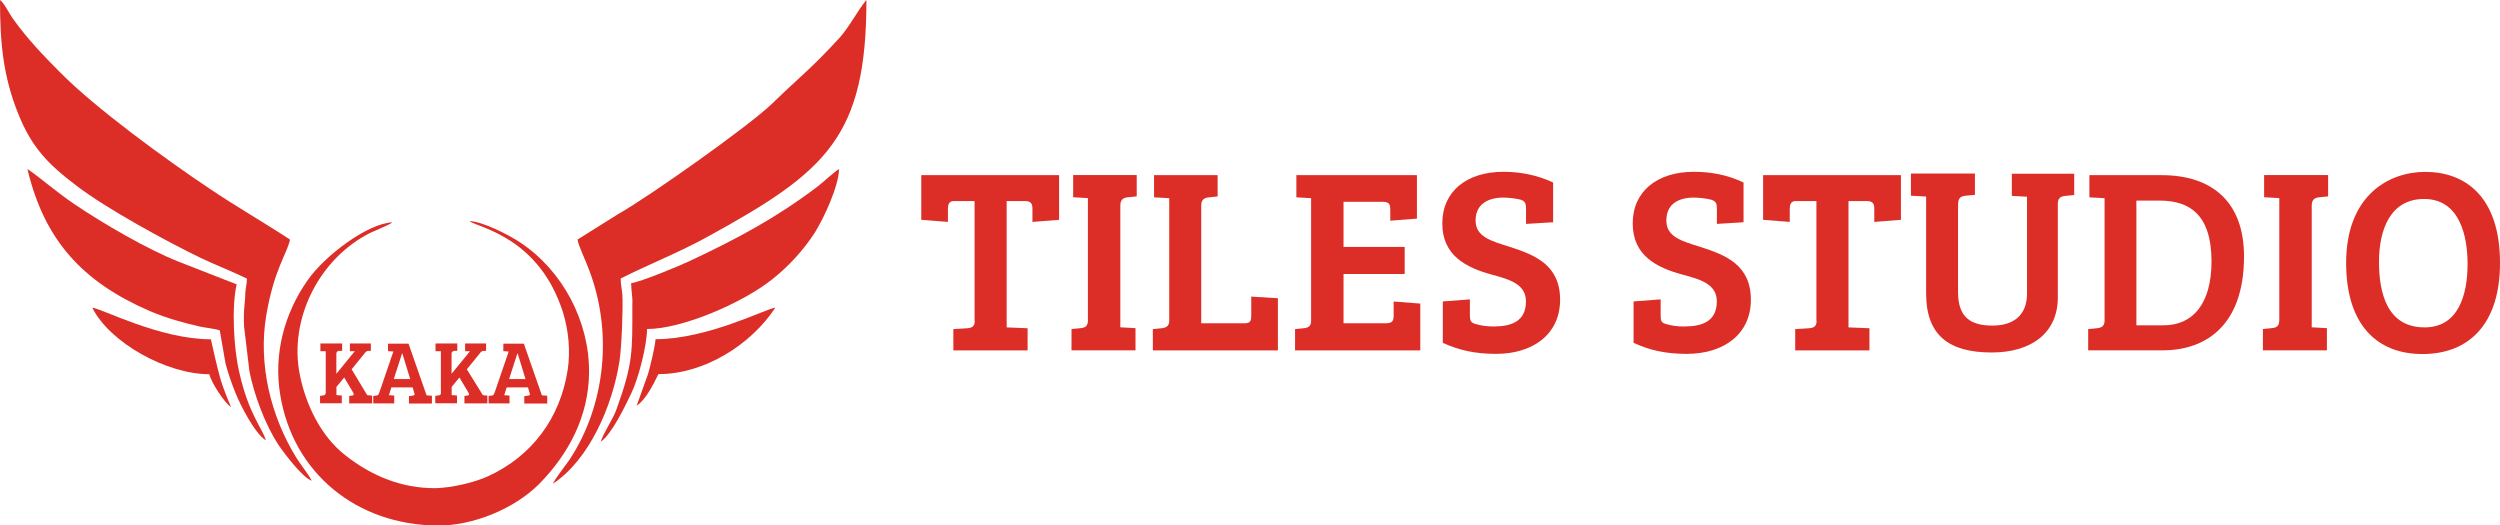
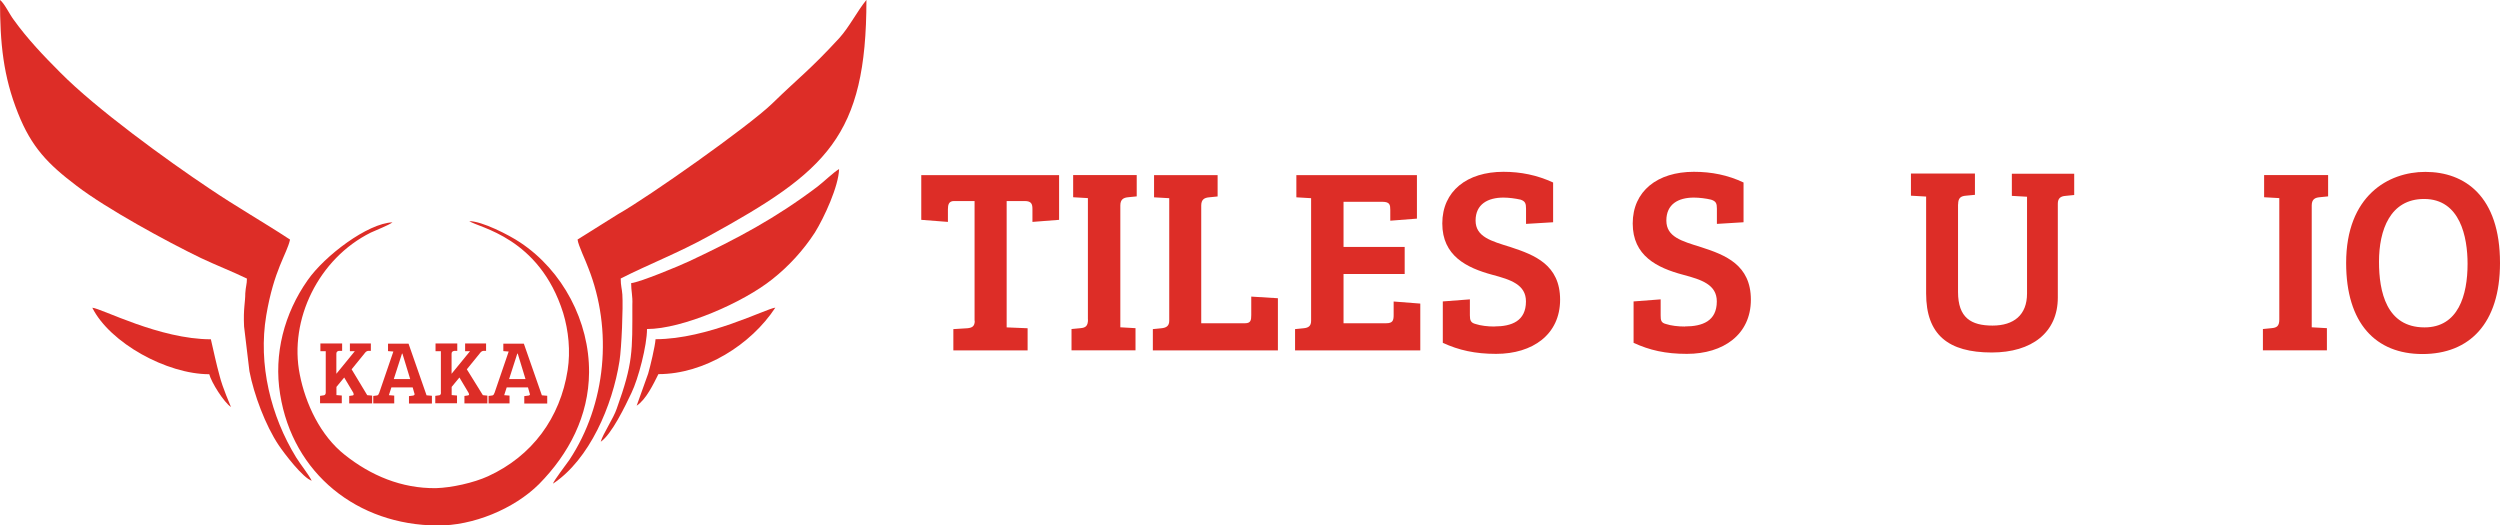
<svg xmlns="http://www.w3.org/2000/svg" id="Layer_1" data-name="Layer 1" viewBox="0 0 289.87 60.93">
  <defs>
    <style> .cls-1, .cls-2 { fill: #dd2d27; stroke-width: 0px; } .cls-2 { fill-rule: evenodd; } </style>
  </defs>
  <path class="cls-2" d="m36.15,55.75c-.38-.76-1.28-1.86-1.81-2.71-2.95-4.8-4.42-10.8-3.47-16.46.9-5.33,2.38-7.09,2.76-8.8-3.04-2-6.23-3.81-9.32-5.9-4.99-3.33-13.18-9.28-17.31-13.46-1.95-1.95-3.81-3.9-5.42-6.14C1.14,1.71.48.33,0,0c0,5.04.38,8.85,2.09,13.13,1.57,3.95,3.47,5.9,6.8,8.42,3.42,2.62,10.37,6.42,14.41,8.37,1.71.81,3.66,1.57,5.33,2.38,0,.67-.14.9-.19,1.71,0,1.09-.24,1.76-.14,3.85l.62,5.18c.52,2.71,1.86,6.28,3.38,8.56.67,1,2.85,3.85,3.85,4.14h0Z" />
  <path class="cls-2" d="m66.97,27.78c.05.62,1,2.57,1.24,3.28,2.85,7.18,2.09,15.79-2.19,22.26-.33.48-1.86,2.47-1.9,2.76,4.23-2.81,6.9-9.04,7.71-14.22.24-1.52.43-6.23.33-7.71-.05-.71-.19-1-.19-1.86,3.19-1.62,6.75-3,10.18-4.9,13.7-7.52,18.31-11.56,18.31-27.4-1.09,1.33-1.95,3.09-3.14,4.42-3.42,3.71-4.57,4.47-7.8,7.61-2.71,2.62-14.37,10.85-17.84,12.8l-4.71,2.95Z" />
  <path class="cls-2" d="m45.52,25.78c-2.9.1-7.9,3.9-9.85,6.71-2.71,3.85-3.95,8.56-3.19,13.22,1.47,9.23,8.99,15.17,18.22,15.22,4.09.05,8.89-1.9,11.8-4.8,3.47-3.52,5.76-7.9,5.8-12.94.05-5.9-3.04-11.8-7.99-15.08-1.28-.86-4.42-2.47-5.9-2.47,1.09.76,8.13,1.86,10.89,10.65.62,2.05.86,4.42.52,6.61-.86,5.57-4.14,9.99-9.23,12.32-1.66.76-4.23,1.33-6.04,1.38-4,.05-7.56-1.47-10.56-3.85-2.85-2.24-4.57-5.95-5.23-9.32-1.28-6.37,2.19-13.46,8.23-16.46.71-.33,2.09-.86,2.52-1.19h0Z" />
  <path class="cls-2" d="m69.64,51.23c1.28-.86,2.85-4.14,3.57-5.66.81-1.66,1.81-5.52,1.81-7.42,4.09,0,11.13-3.04,14.56-5.8,1.86-1.47,3.57-3.33,4.9-5.38,1.09-1.76,2.76-5.38,2.81-7.37-.71.43-1.71,1.43-2.52,2.05-4.85,3.66-9.23,5.99-14.79,8.61-1.19.57-5.8,2.47-6.8,2.57,0,.95.19,1.47.14,2.52,0,5.42.1,6.71-1.81,12.03-.38,1.14-1.62,2.95-1.86,3.85h0Z" />
-   <path class="cls-2" d="m30.82,51.04c-.38-1.38-2-3-3.09-7.94-.62-2.62-.9-7.47-.29-10.13l-6.71-2.62c-3.71-1.47-8.75-4.42-12.08-6.66-2.24-1.52-4.28-3.33-5.47-4.09,1.95,8.23,6.37,13.08,14.17,16.46,2.05.86,3.76,1.33,5.85,1.81.67.14,1.71.24,2.28.43l.67,3.85c.33,1.24.67,2.19,1.14,3.38.57,1.43,2.24,4.71,3.52,5.52h0Z" />
  <path class="cls-2" d="m73.82,47.04c1.09-.71,1.95-2.52,2.52-3.66,5.33,0,10.75-3.42,13.56-7.71-1.05.1-7.85,3.66-13.89,3.66-.05.81-.62,3.19-.86,4l-1.33,3.71Z" />
  <path class="cls-2" d="m24.26,43.38c.24.95,1.71,3.28,2.52,3.81-.1-.29-.95-2.14-1.33-3.66-.38-1.38-.67-2.76-1-4.19-5.95,0-12.65-3.57-13.75-3.66,2.05,4.09,8.66,7.71,13.56,7.71h0Z" />
  <path class="cls-1" d="m37.77,45.52c0,.24-.14.33-.33.33l-.33.05v.86h2.52v-.9l-.62-.05v-.95l.9-1.09,1.05,1.76c.1.24.05.33-.14.33l-.33.05v.86h2.66v-.9l-.57-.05-1.81-3,1.47-1.81c.14-.19.24-.29.43-.33h.33v-.86h-2.43v.9h.57l-2.14,2.62v-2.33c0-.24.14-.29.29-.33h.38v-.86h-2.52v.9h.62v4.8Z" />
  <path class="cls-1" d="m43.95,45.57c-.05.19-.14.29-.29.29l-.38.05v.86h2.43v-.9l-.62-.05.29-.9h2.47l.19.67c.1.19-.05.29-.24.29l-.38.05v.86h2.66v-.9l-.57-.05h-.05l-2.09-5.99h-2.38v.86l.62.05-1.66,4.85Zm2.66-4.57h.05l.9,2.95h-1.9l.95-2.95Z" />
  <path class="cls-1" d="m51.13,45.52c0,.24-.1.33-.33.33l-.33.05v.86h2.52v-.9l-.62-.05v-.95l.9-1.09,1.05,1.76c.14.24.05.33-.14.33l-.33.05v.86h2.66v-.9l-.52-.05-1.86-3,1.47-1.81c.14-.19.24-.29.43-.33h.33v-.86h-2.43v.9h.57l-2.14,2.62v-2.33c0-.24.14-.29.33-.33h.33v-.86h-2.52v.9h.62v4.8Z" />
  <path class="cls-1" d="m57.32,45.57c-.05.19-.14.29-.29.29l-.38.05v.86h2.43v-.9l-.62-.05.29-.9h2.47l.19.67c.1.19,0,.29-.24.29l-.38.05v.86h2.66v-.9l-.57-.05h-.05l-2.09-5.99h-2.38v.86l.62.05-1.66,4.85Zm2.66-4.57h.05l.9,2.95h-1.9l.95-2.95Z" />
  <path class="cls-1" d="m113.02,37.2c0,.62-.29.81-.86.86l-1.62.1v2.47h8.61v-2.57l-2.43-.1v-14.65h2.09c.81,0,.9.38.9.95v1.47l3.09-.24v-5.18h-15.98v5.18l3.09.24v-1.47c0-.52.1-.95.71-.95h2.38v13.89Z" />
  <path class="cls-1" d="m126.15,37.05c0,.76-.29.95-.86,1l-1.05.1v2.47h7.42v-2.57l-1.76-.1v-14.13c0-.71.38-.9.9-.95l1-.1v-2.47h-7.37v2.57l1.71.1v14.08Z" />
  <path class="cls-1" d="m148.17,40.62v-6.04l-3.09-.19v2.14c0,.57-.05.95-.71.95h-5.09v-13.65c0-.71.38-.9.9-.95l1-.1v-2.47h-7.37v2.57l1.76.1v14.22c0,.62-.38.81-.9.86l-1,.1v2.47h14.51Z" />
  <path class="cls-1" d="m164.68,40.62v-5.42l-3.09-.24v1.57c0,.62-.1.95-.86.95h-4.95v-5.71h7.09v-3.14h-7.09v-5.23h4.52c.86,0,.9.38.9.95v1.24l3.09-.24v-5.04h-13.98v2.57l1.71.1v14.22c0,.62-.33.81-.86.86l-1,.1v2.47h14.51Z" />
  <path class="cls-1" d="m173.29,37.86c-.81,0-1.62-.1-2.19-.29-.57-.14-.67-.43-.67-1v-1.86l-3.14.24v4.8c1.86.86,3.76,1.28,6.18,1.28,4.23,0,7.42-2.24,7.42-6.28s-2.95-5.18-5.71-6.09c-2.28-.71-4.09-1.19-4.09-3.09s1.43-2.66,3.23-2.66c.62,0,1.38.1,2,.24.52.19.62.43.62,1.05v1.76l3.14-.19v-4.61c-1.86-.86-3.76-1.24-5.76-1.24-4.23,0-7.09,2.24-7.09,5.99s2.81,5.14,5.8,5.95c2.14.57,3.9,1.14,3.9,3.09,0,2.28-1.66,2.9-3.66,2.9h0Z" />
  <path class="cls-1" d="m195.36,37.86c-.81,0-1.62-.1-2.19-.29-.57-.14-.62-.43-.62-1v-1.86l-3.14.24v4.8c1.86.86,3.71,1.28,6.18,1.28,4.23,0,7.42-2.24,7.42-6.28s-2.95-5.18-5.76-6.09c-2.28-.71-4.04-1.19-4.04-3.09s1.38-2.66,3.19-2.66c.62,0,1.43.1,2,.24.57.19.67.43.67,1.05v1.76l3.09-.19v-4.61c-1.81-.86-3.71-1.24-5.76-1.24-4.23,0-7.09,2.24-7.09,5.99s2.81,5.14,5.85,5.95c2.14.57,3.9,1.14,3.9,3.09,0,2.28-1.66,2.9-3.71,2.9h0Z" />
-   <path class="cls-1" d="m210.63,37.2c0,.62-.29.81-.86.86l-1.62.1v2.47h8.61v-2.57l-2.43-.1v-14.65h2.09c.81,0,.9.38.9.95v1.47l3.09-.24v-5.18h-15.98v5.18l3.09.24v-1.47c0-.52.1-.95.71-.95h2.38v13.89Z" />
  <path class="cls-1" d="m227.04,23.69c0-.76.33-.95.9-1l1.05-.1v-2.47h-7.42v2.57l1.76.1v11.23c0,4.8,2.57,6.85,7.61,6.85,4.66,0,7.66-2.33,7.66-6.37v-10.89c0-.62.33-.86.9-.9l1-.1v-2.47h-7.23v2.57l1.76.1v11.23c0,2.47-1.52,3.71-4,3.71s-4-.9-4-3.9v-10.13Z" />
-   <path class="cls-1" d="m242.11,40.62h8.66c4.95,0,9.42-2.85,9.42-10.89,0-6.33-3.71-9.42-9.56-9.42h-8.37v2.57l1.76.1v14.22c0,.62-.38.81-.9.86l-1,.1v2.47Zm5.61-17.36h2.71c3.33,0,5.99,1.52,5.99,7.04,0,4.9-2.14,7.42-5.57,7.42h-3.14v-14.46Z" />
  <path class="cls-1" d="m264.28,37.05c0,.76-.29.95-.9,1l-1,.1v2.47h7.42v-2.57l-1.76-.1v-14.13c0-.71.38-.9.9-.95l1-.1v-2.47h-7.42v2.57l1.76.1v14.08Z" />
  <path class="cls-1" d="m289.87,30.49c0-7.75-4.09-10.56-8.66-10.56-4.28,0-9.18,2.76-9.18,10.56,0,6.99,3.42,10.56,8.85,10.56s8.99-3.52,8.99-10.56h0Zm-14.03-.14c0-3.66,1.28-7.28,5.23-7.28,4.19,0,5.04,4.42,5.04,7.52,0,3.66-1.09,7.37-4.99,7.37-4.42,0-5.28-4.14-5.28-7.61h0Z" />
</svg>